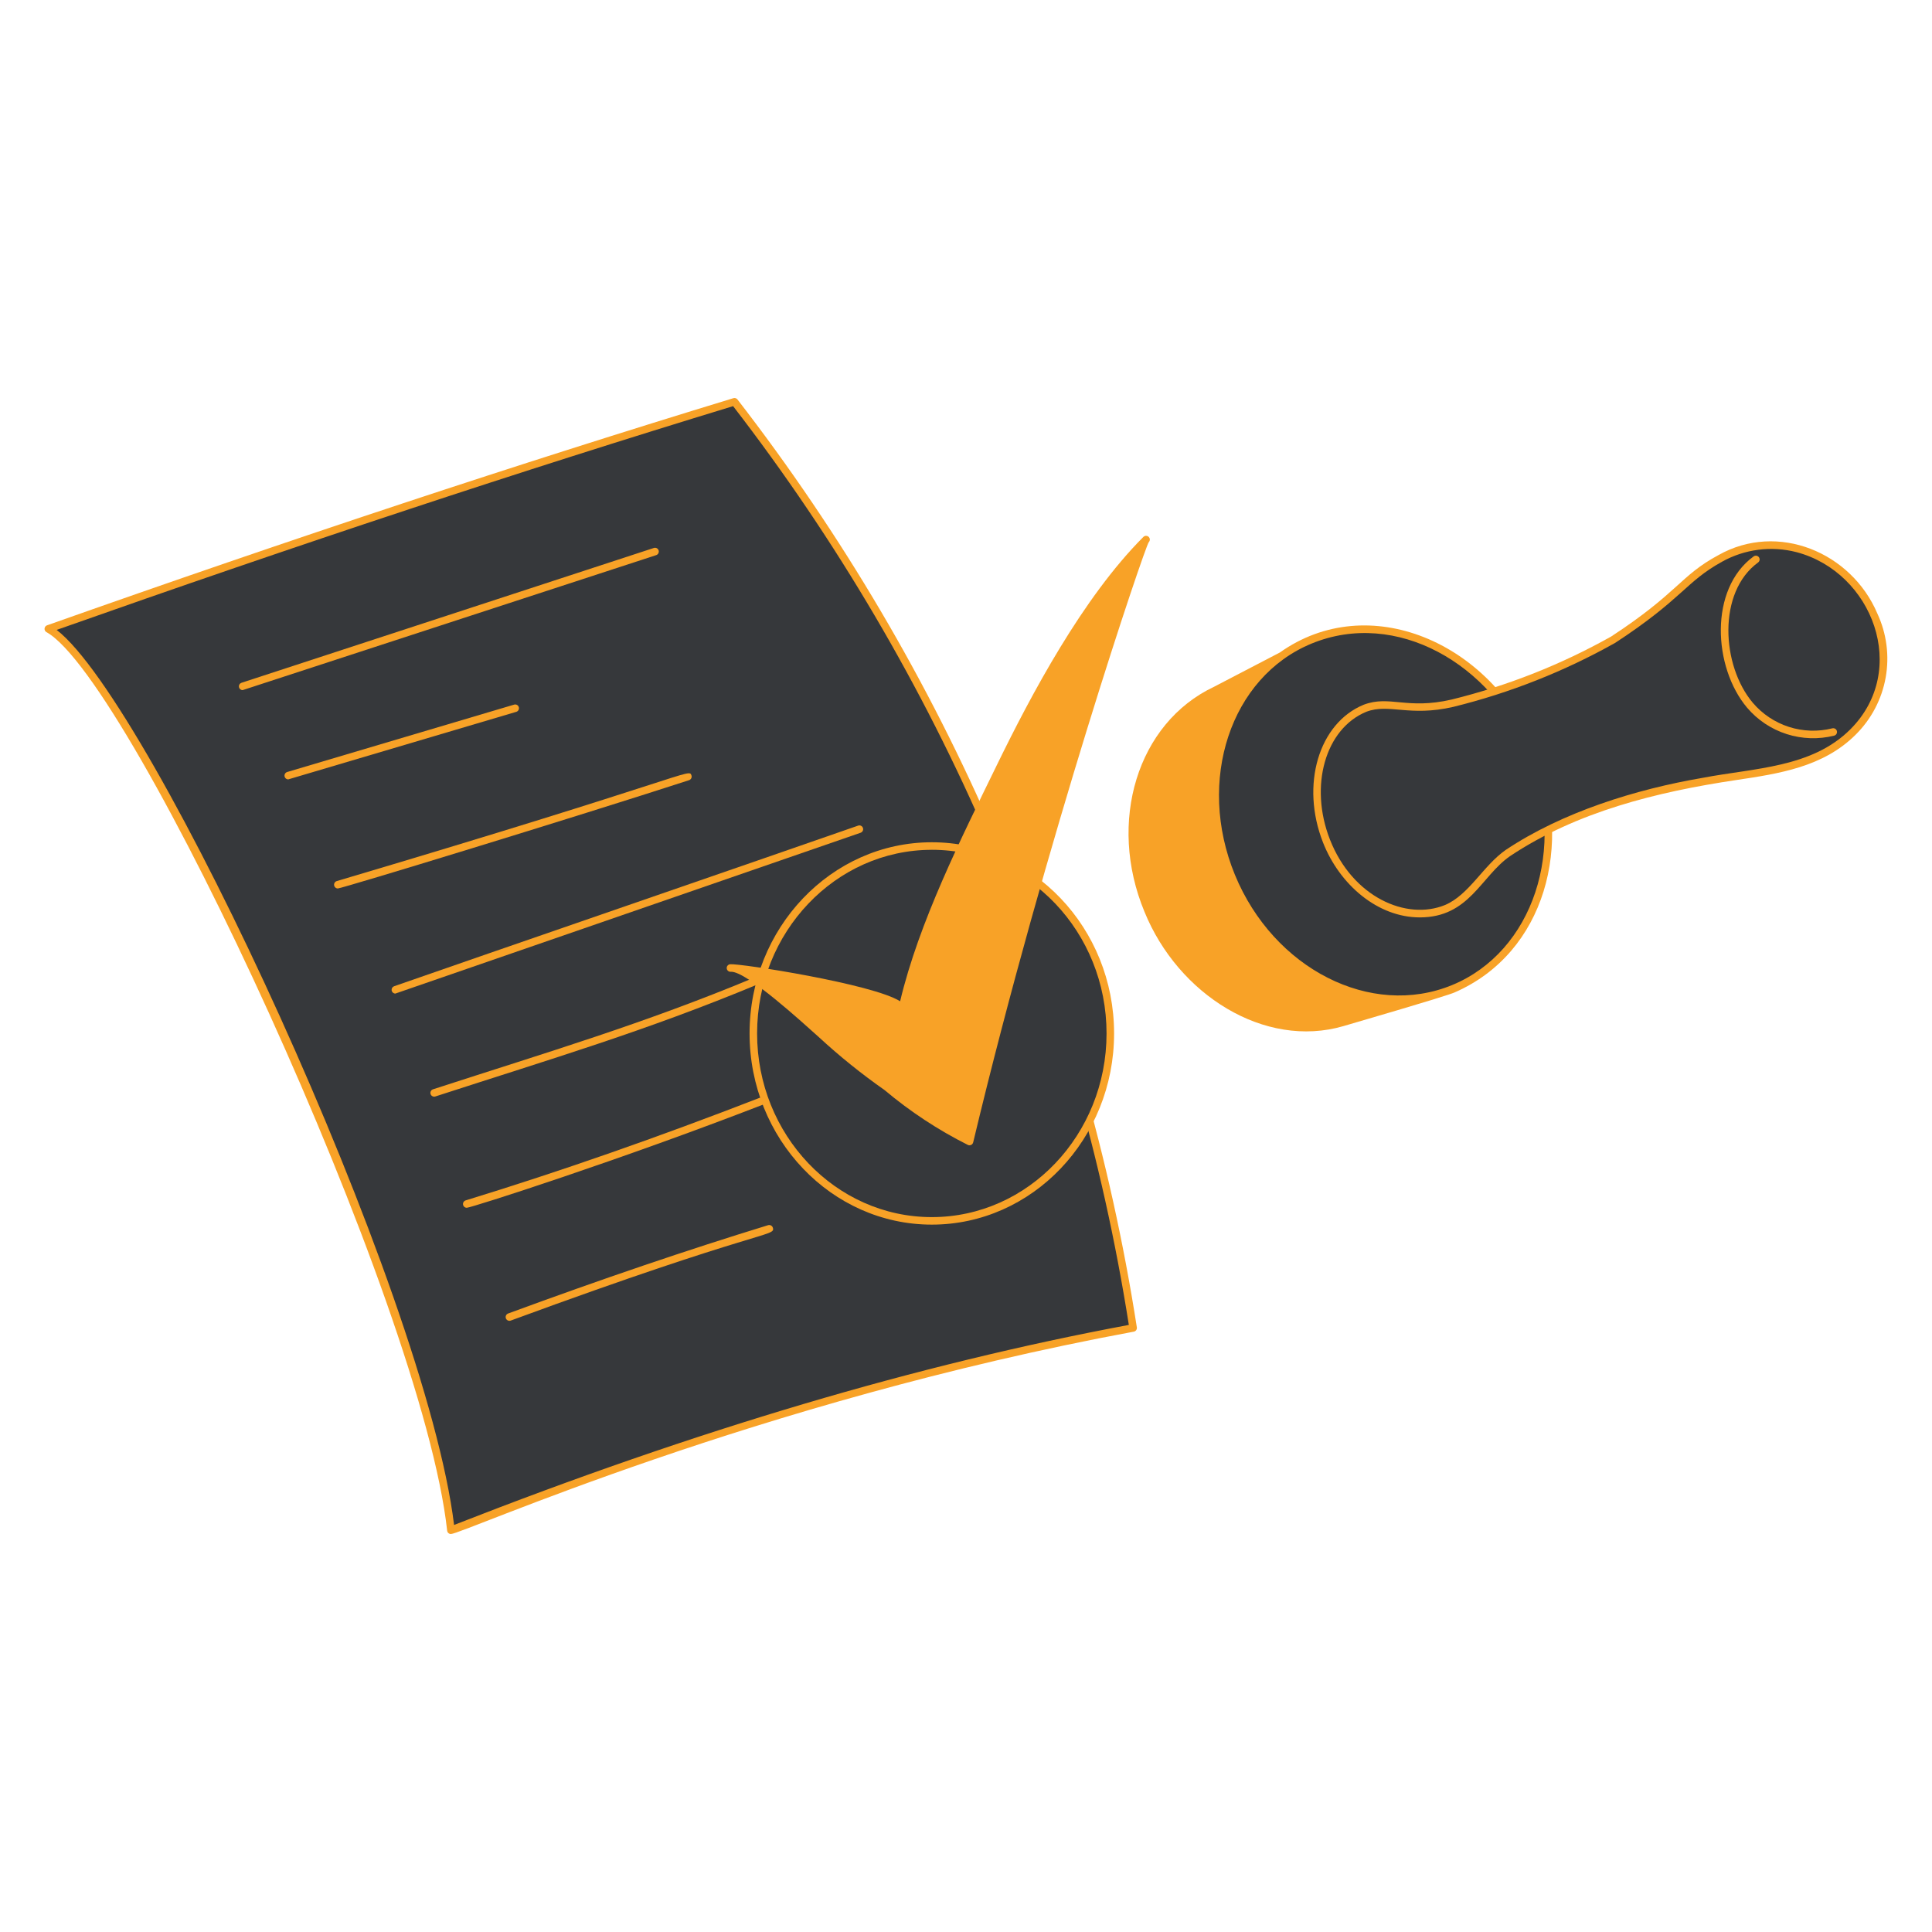
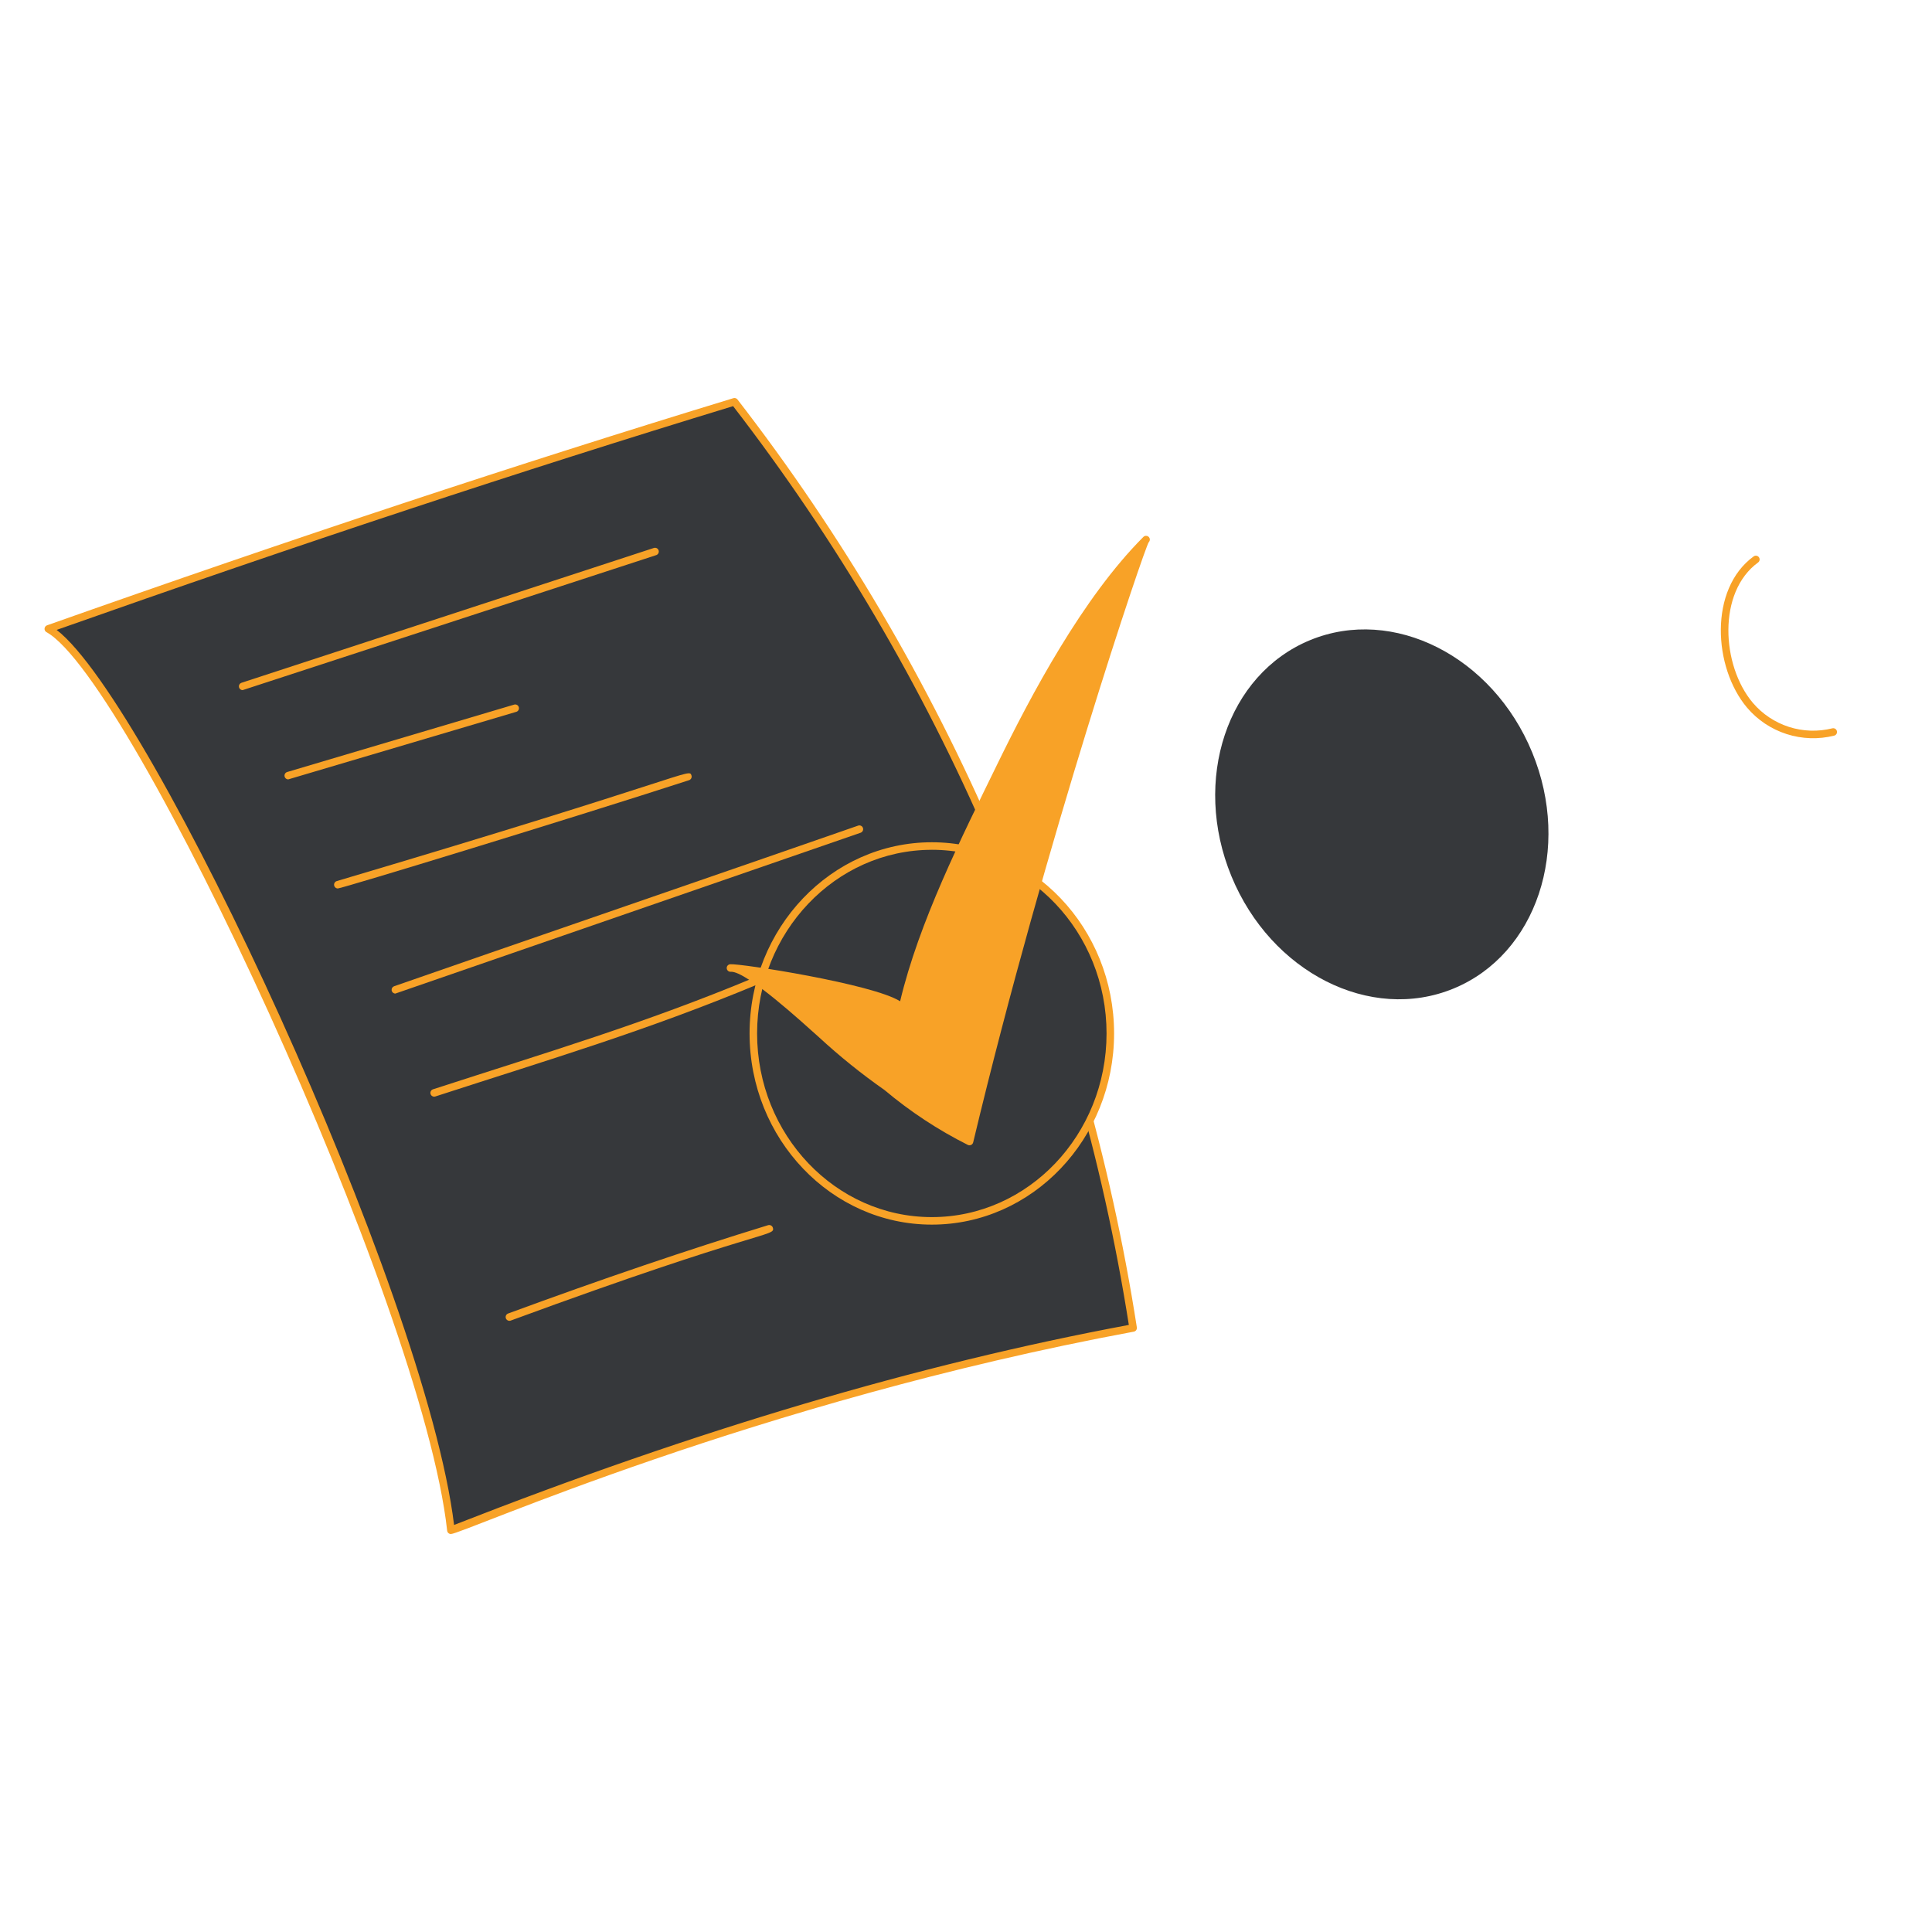
<svg xmlns="http://www.w3.org/2000/svg" width="174" height="174" viewBox="0 0 174 174" fill="none">
  <path d="M40.609 137.817C60.614 129.958 80.89 123.528 102.052 119.599C97.333 89.205 84.98 60.506 66.15 36.185C45.342 42.527 24.801 49.404 4.35 56.639C12.298 61.013 38.376 117.451 40.609 137.817Z" fill="#36383B" />
  <path d="M40.609 138.157C40.525 138.157 40.445 138.126 40.382 138.07C40.32 138.014 40.281 137.937 40.272 137.854C38.029 117.398 11.816 61.135 4.186 56.934C4.129 56.902 4.082 56.854 4.051 56.797C4.021 56.739 4.007 56.674 4.012 56.609C4.018 56.544 4.042 56.481 4.081 56.429C4.121 56.378 4.175 56.339 4.237 56.317C26.482 48.448 46.702 41.761 66.051 35.86C66.117 35.84 66.187 35.841 66.253 35.862C66.319 35.883 66.376 35.923 66.418 35.977C85.27 60.35 97.644 89.1 102.387 119.546C102.401 119.633 102.38 119.722 102.329 119.794C102.278 119.866 102.201 119.916 102.114 119.931C67.983 126.268 41.651 138.157 40.609 138.157ZM5.102 56.731C13.613 63.264 38.32 116.268 40.895 137.34C62.751 128.777 82.636 122.882 101.666 119.325C96.915 89.189 84.659 60.734 66.025 36.578C46.938 42.398 27 48.993 5.102 56.731Z" fill="#F8a227" />
  <path d="M21.855 62.154C21.774 62.154 21.696 62.125 21.635 62.073C21.574 62.021 21.533 61.948 21.521 61.869C21.508 61.789 21.524 61.708 21.566 61.639C21.607 61.571 21.672 61.519 21.748 61.493L58.899 49.347C58.984 49.323 59.074 49.332 59.152 49.373C59.23 49.415 59.288 49.484 59.316 49.568C59.343 49.651 59.337 49.742 59.298 49.822C59.26 49.901 59.192 49.962 59.11 49.992L21.855 62.154Z" fill="#F8a227" />
  <path d="M25.962 70.193C25.881 70.193 25.802 70.164 25.74 70.11C25.678 70.057 25.638 69.983 25.626 69.902C25.615 69.822 25.632 69.739 25.676 69.671C25.72 69.602 25.788 69.551 25.866 69.528L46.317 63.456C46.402 63.434 46.492 63.447 46.568 63.49C46.644 63.533 46.7 63.604 46.725 63.688C46.75 63.772 46.741 63.862 46.701 63.94C46.661 64.018 46.593 64.077 46.51 64.105L25.962 70.193Z" fill="#F8a227" />
  <path d="M30.427 80.017C30.346 80.017 30.267 79.988 30.205 79.934C30.143 79.881 30.103 79.807 30.091 79.726C30.079 79.646 30.097 79.563 30.141 79.495C30.185 79.426 30.253 79.375 30.331 79.352C62.286 69.874 62.051 69.147 62.275 69.838C62.303 69.923 62.296 70.016 62.255 70.096C62.214 70.177 62.143 70.237 62.058 70.265C51.699 73.63 30.793 80.017 30.427 80.017Z" fill="#F8a227" />
  <path d="M35.607 89.483C35.528 89.483 35.45 89.454 35.389 89.403C35.328 89.351 35.287 89.28 35.273 89.201C35.26 89.122 35.275 89.041 35.315 88.972C35.356 88.903 35.42 88.85 35.495 88.823C42.641 86.322 70.148 76.856 77.291 74.355C77.375 74.327 77.468 74.333 77.548 74.373C77.628 74.412 77.689 74.481 77.718 74.565C77.748 74.649 77.743 74.741 77.705 74.822C77.667 74.903 77.599 74.965 77.515 74.996L35.607 89.483Z" fill="#F8a227" />
  <path d="M38.986 98.109C49.513 94.688 57.879 92.23 67.985 88.027C68.026 88.009 68.07 88 68.115 88C68.159 88 68.203 88.009 68.245 88.026C68.327 88.061 68.393 88.127 68.429 88.209C68.446 88.251 68.455 88.295 68.455 88.339C68.456 88.384 68.447 88.428 68.43 88.469C68.413 88.51 68.388 88.548 68.356 88.579C68.325 88.611 68.287 88.636 68.246 88.653C58.125 92.863 49.767 95.321 39.196 98.754C39.111 98.778 39.021 98.769 38.943 98.727C38.865 98.686 38.807 98.616 38.779 98.533C38.752 98.449 38.758 98.358 38.797 98.279C38.835 98.2 38.903 98.139 38.986 98.109Z" fill="#F8a227" />
-   <path d="M42.038 108.774C41.956 108.774 41.878 108.745 41.816 108.692C41.755 108.639 41.714 108.565 41.702 108.485C41.69 108.404 41.707 108.322 41.751 108.254C41.794 108.185 41.861 108.134 41.938 108.11C50.52 105.476 59.218 102.44 68.528 98.83C68.612 98.801 68.703 98.805 68.784 98.841C68.864 98.878 68.927 98.944 68.96 99.027C68.992 99.109 68.99 99.201 68.955 99.282C68.921 99.364 68.855 99.428 68.774 99.463C55.887 104.46 42.449 108.774 42.038 108.774Z" fill="#F8a227" />
  <path d="M45.762 118.297C54.251 115.174 61.911 112.572 69.179 110.342C69.265 110.317 69.357 110.326 69.437 110.368C69.516 110.41 69.576 110.481 69.603 110.567C69.857 111.397 68.754 110.567 45.997 118.934C45.955 118.949 45.911 118.956 45.866 118.954C45.822 118.953 45.778 118.942 45.737 118.923C45.697 118.905 45.66 118.878 45.63 118.846C45.6 118.813 45.576 118.774 45.561 118.733C45.546 118.691 45.538 118.646 45.54 118.602C45.542 118.557 45.553 118.514 45.571 118.473C45.59 118.433 45.616 118.396 45.649 118.366C45.682 118.336 45.72 118.312 45.762 118.297Z" fill="#F8a227" />
  <path d="M83.923 109.953C92.801 109.953 99.998 102.396 99.998 93.074C99.998 83.752 92.801 76.195 83.923 76.195C75.044 76.195 67.848 83.752 67.848 93.074C67.848 102.396 75.044 109.953 83.923 109.953Z" fill="#36383B" />
  <path d="M83.923 110.292C74.875 110.292 67.508 102.568 67.508 93.074C67.508 83.579 74.871 75.856 83.923 75.856C92.974 75.856 100.337 83.579 100.337 93.074C100.337 102.568 92.973 110.292 83.923 110.292ZM83.923 76.536C75.245 76.536 68.186 83.956 68.186 93.075C68.186 102.195 75.245 109.616 83.923 109.616C92.6 109.616 99.658 102.196 99.658 93.075C99.658 83.955 92.599 76.534 83.923 76.534V76.536Z" fill="#F8a227" />
  <path d="M102.972 48.359C97.517 53.824 92.88 62.541 89.78 68.902C86.544 75.534 82.761 83.058 81.067 90.178C78.61 88.612 66.684 86.76 65.762 86.842C65.673 86.849 65.589 86.892 65.531 86.96C65.472 87.028 65.444 87.117 65.451 87.207C65.457 87.297 65.5 87.38 65.568 87.439C65.637 87.497 65.726 87.526 65.816 87.519C67.216 87.432 72.4 92.205 73.758 93.416C75.617 95.131 77.59 96.719 79.662 98.171C81.966 100.109 84.489 101.77 87.18 103.12C87.225 103.14 87.275 103.149 87.325 103.148C87.399 103.146 87.472 103.12 87.53 103.073C87.588 103.026 87.629 102.961 87.646 102.888C94.157 75.65 103.132 49.184 103.461 48.83C103.508 48.782 103.539 48.721 103.552 48.655C103.564 48.589 103.556 48.52 103.529 48.459C103.502 48.397 103.457 48.345 103.401 48.309C103.344 48.273 103.278 48.254 103.211 48.256C103.166 48.257 103.122 48.266 103.081 48.284C103.04 48.302 103.003 48.327 102.972 48.359Z" fill="#F8a227" />
  <path d="M130.904 89.033C138.385 85.956 141.56 76.436 137.994 67.771C134.43 59.104 125.476 54.573 117.995 57.65C110.514 60.727 107.339 70.248 110.904 78.913C114.469 87.58 123.424 92.111 130.904 89.033Z" fill="#36383B" />
-   <path d="M138.308 67.64C134.259 57.798 123.234 53.111 115.265 58.766L109.319 61.863C102.446 65.114 99.706 74.014 103.077 82.124C106.107 89.569 113.88 94.488 120.999 92.412C129.037 90.063 130.633 89.541 130.999 89.383C139.216 85.808 141.723 75.933 138.308 67.64ZM130.775 88.719C123.479 91.72 114.706 87.263 111.218 78.784C107.73 70.305 110.828 60.964 118.123 57.962C125.722 54.838 134.329 59.752 137.68 67.898C141.168 76.378 138.069 85.719 130.775 88.719Z" fill="#F8a227" />
-   <path d="M154.924 50.294C151.485 52.192 151.07 53.829 145.276 57.618C140.724 60.147 135.86 62.07 130.809 63.336C129.605 63.592 128.377 63.712 127.147 63.693C125.718 63.606 124.371 63.225 122.95 63.78C118.997 65.329 117.502 70.746 119.47 75.747C121.438 80.749 126.356 83.451 130.276 81.82C132.605 80.851 133.745 78.228 135.813 76.819C137.928 75.393 140.206 74.224 142.599 73.339C155.224 68.574 161.871 70.946 166.89 65.927C172.442 60.376 168.88 51.237 161.89 49.405C159.54 48.797 157.046 49.115 154.924 50.294Z" fill="#36383B" />
-   <path d="M127.873 82.623C124.079 82.623 120.648 79.683 119.151 75.872C117.116 70.692 118.763 65.127 122.821 63.467C125.159 62.589 126.694 63.937 130.732 63.003C135.759 61.768 140.595 59.858 145.108 57.324C151.165 53.362 151.309 51.856 154.758 49.998C160.124 46.967 166.742 49.752 169.077 55.253C169.914 57.051 170.177 59.064 169.828 61.017C169.479 62.97 168.536 64.767 167.127 66.164C164.208 69.083 160.222 69.676 156.366 70.253C149.232 71.315 141.997 73.105 135.997 77.105C133.36 78.936 132.336 82.622 127.873 82.623ZM123.068 64.098C119.36 65.616 117.882 70.787 119.782 75.623C121.815 80.797 126.667 82.931 130.144 81.506C132.308 80.591 133.583 77.955 135.616 76.541C140.719 73.139 147.301 71.087 153.346 70.054C157.982 69.163 163.177 69.16 166.648 65.683C171.983 60.349 168.657 51.544 161.801 49.729C159.535 49.143 157.13 49.452 155.085 50.592C151.779 52.419 151.567 53.91 145.462 57.901C140.885 60.47 135.982 62.408 130.885 63.663C126.917 64.58 125.115 63.331 123.068 64.098Z" fill="#F8a227" />
  <path d="M157.346 63.736C154.283 60.1 153.908 53.04 157.937 50.11C158.01 50.057 158.101 50.035 158.19 50.049C158.279 50.063 158.358 50.112 158.411 50.185C158.464 50.258 158.486 50.348 158.472 50.437C158.458 50.526 158.409 50.606 158.336 50.659C154.671 53.325 155.03 59.937 157.861 63.294C158.721 64.306 159.847 65.058 161.111 65.465C162.376 65.871 163.729 65.917 165.018 65.596C165.105 65.573 165.198 65.585 165.276 65.63C165.354 65.676 165.41 65.75 165.433 65.837C165.457 65.924 165.444 66.017 165.399 66.095C165.354 66.173 165.279 66.23 165.192 66.253C163.78 66.606 162.296 66.558 160.91 66.113C159.524 65.668 158.289 64.845 157.346 63.736Z" fill="#F8a227" />
</svg>